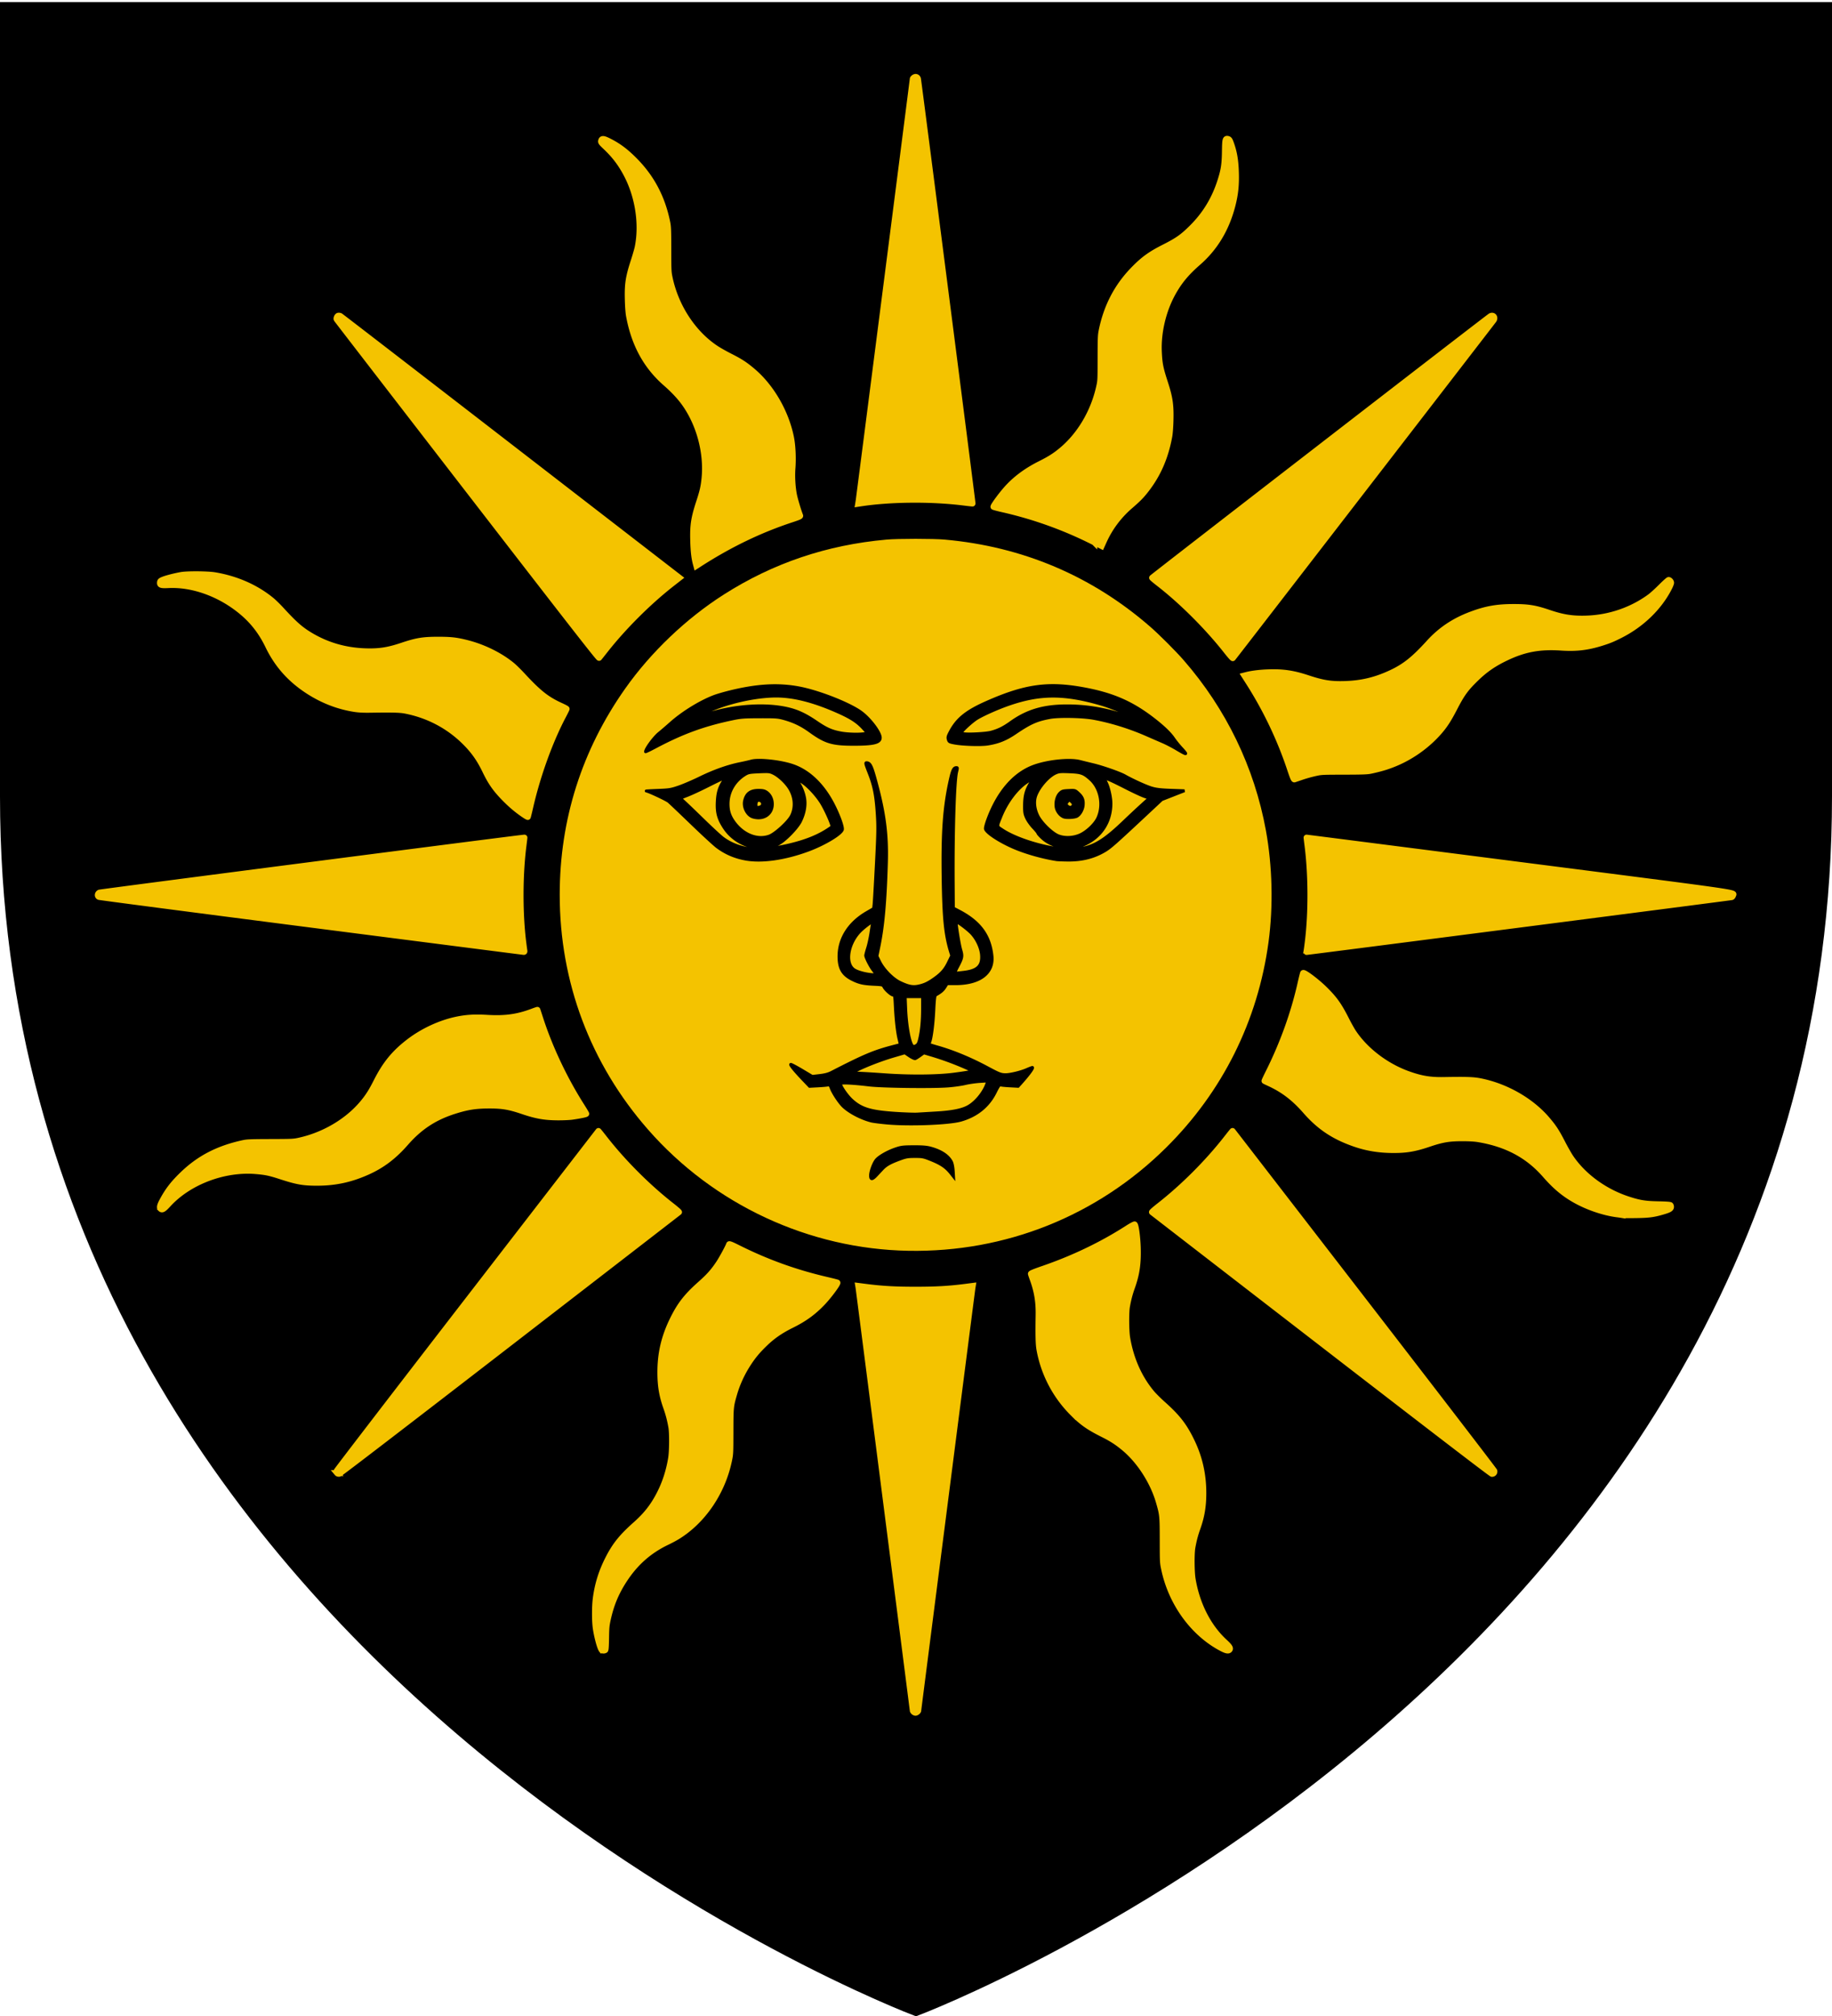
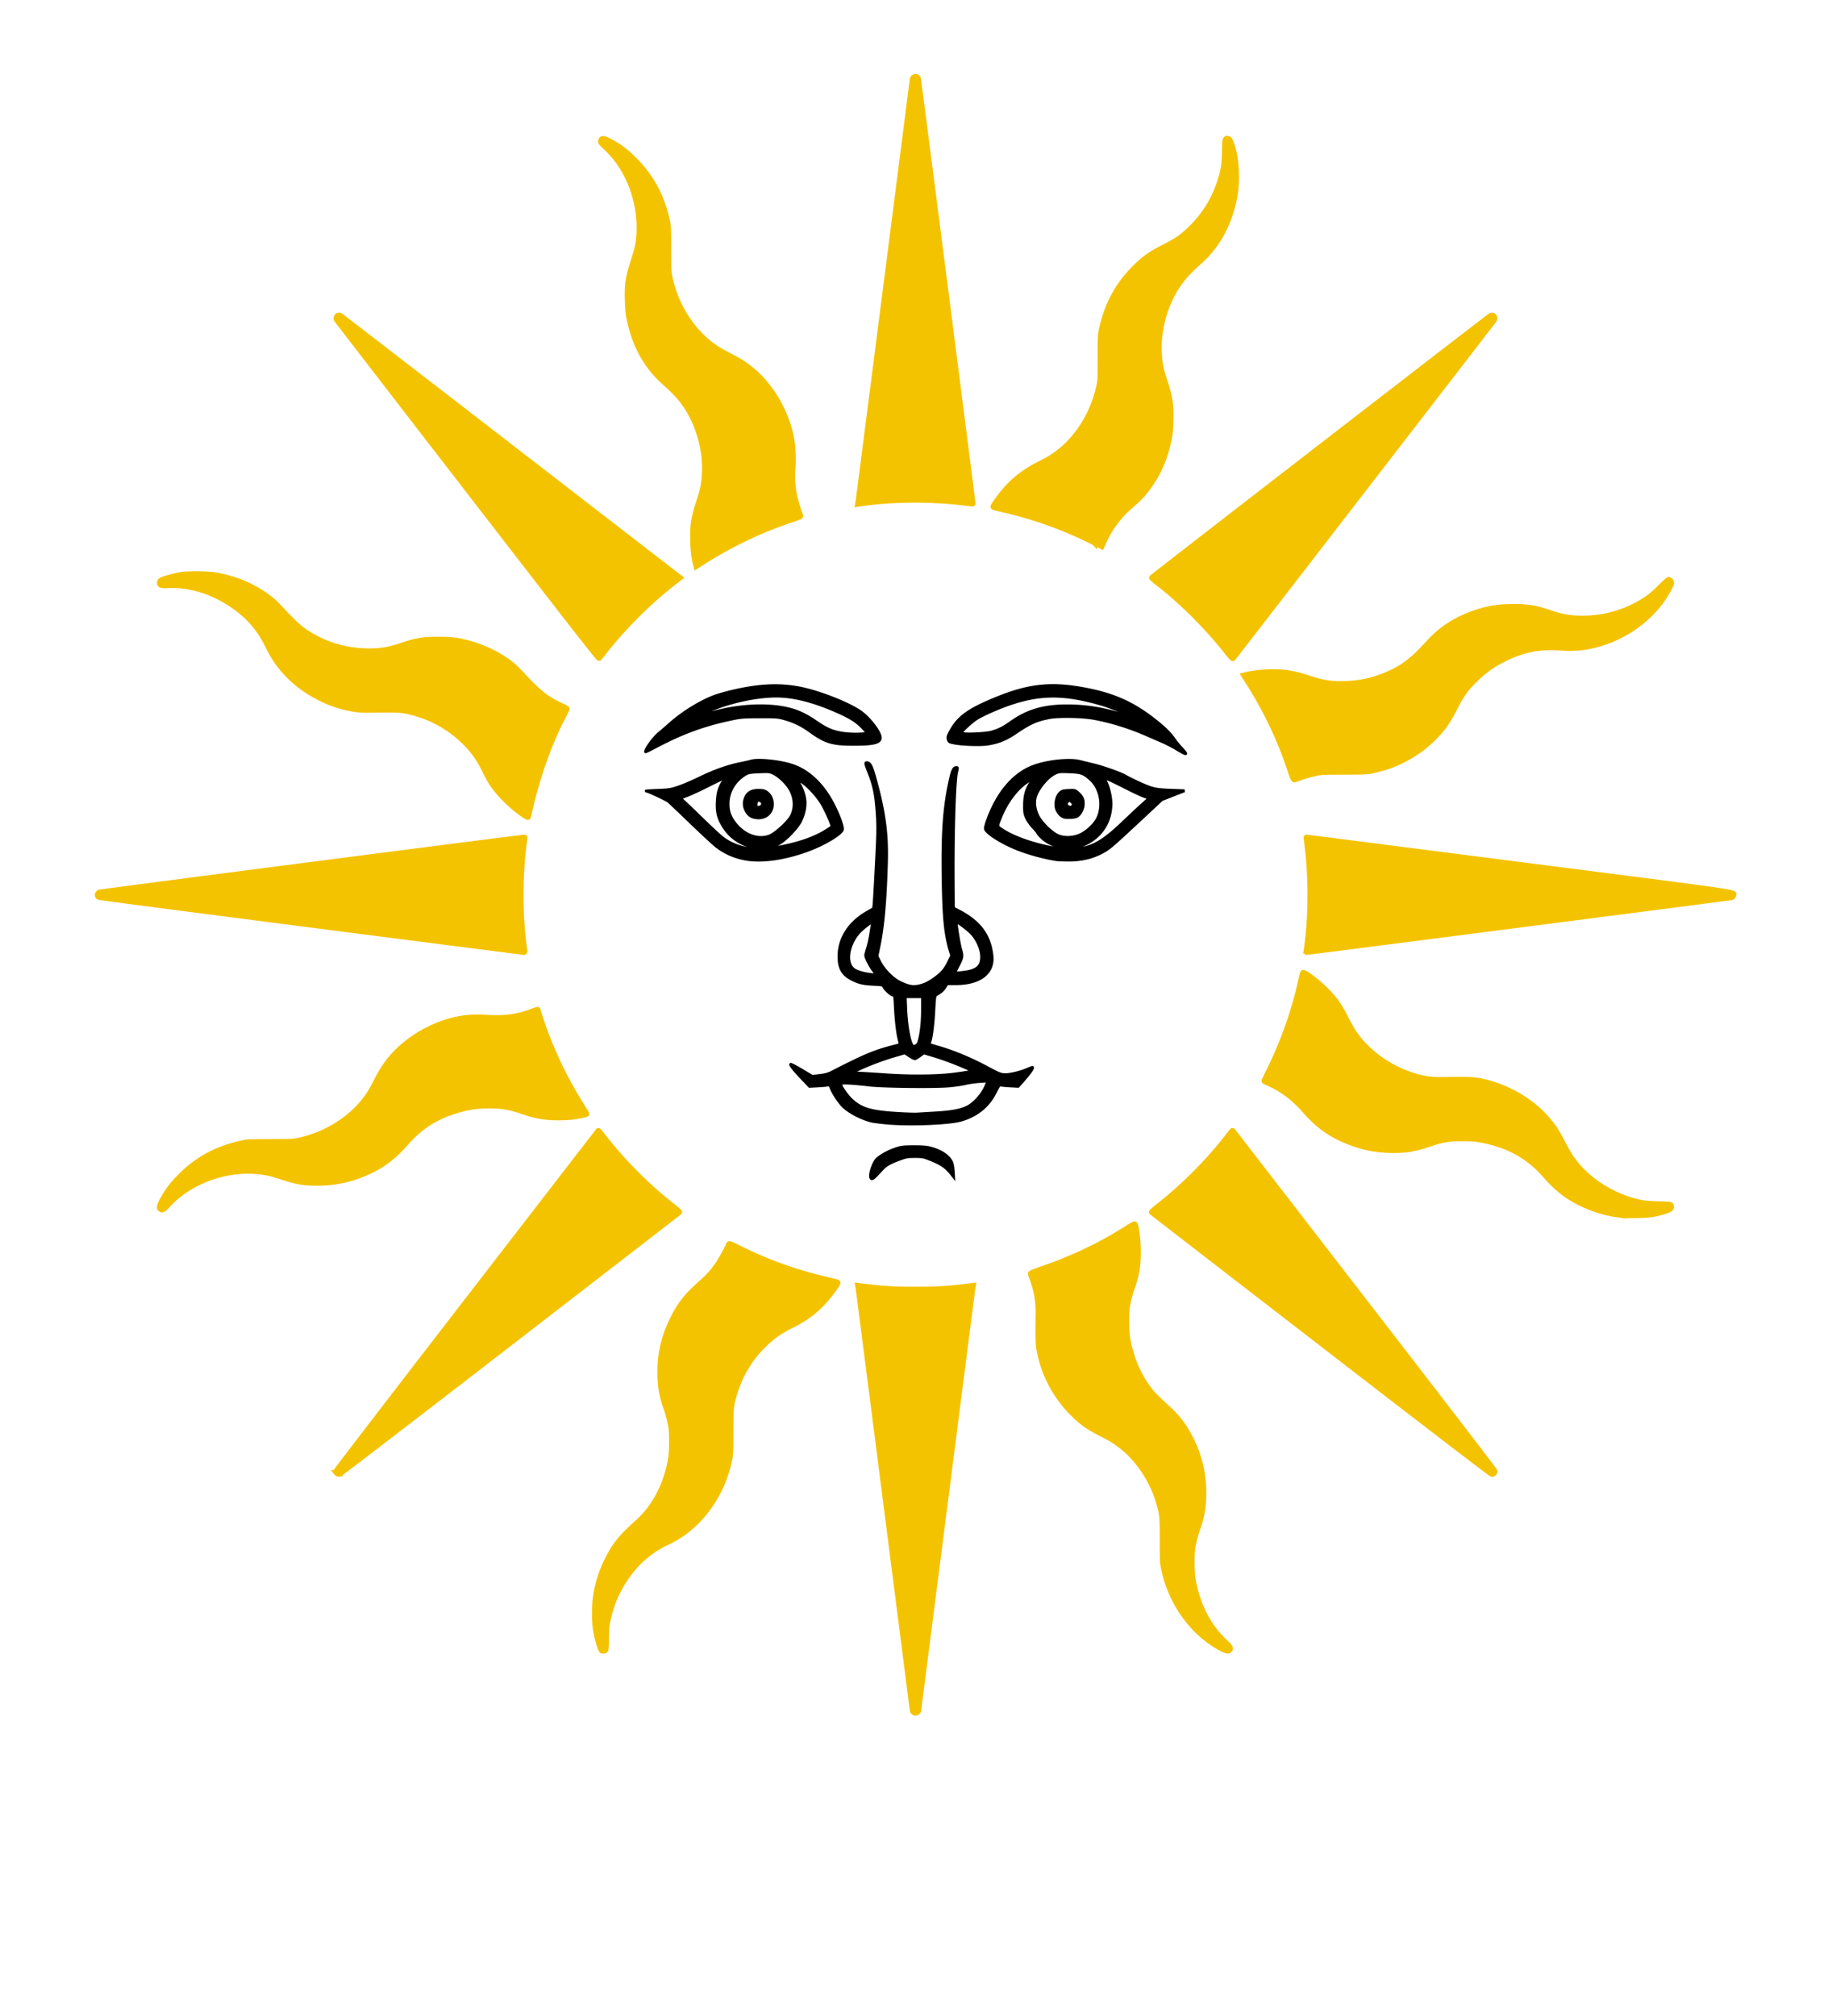
<svg xmlns="http://www.w3.org/2000/svg" height="660" width="600" version="1.0">
  <defs>
    <linearGradient id="a">
      <stop offset="0" style="stop-color:#fd0000;stop-opacity:1" />
      <stop style="stop-color:#e77275;stop-opacity:.659" offset=".5" />
      <stop style="stop-color:black;stop-opacity:.323" offset="1" />
    </linearGradient>
  </defs>
  <g style="display:inline">
-     <path d="M321.228 666.22s-298.5-112.32-298.5-397.772V9.896h597v258.552c0 285.451-298.5 397.772-298.5 397.772z" style="opacity:1;fill:#000;fill-opacity:1;fill-rule:evenodd;stroke:#000;stroke-width:3;stroke-linecap:butt;stroke-linejoin:miter;stroke-miterlimit:4;stroke-dasharray:none;stroke-opacity:1" transform="translate(-21.228 -7.72)" />
    <switch transform="matrix(1.068 0 0 1.068 -373.511 24.5)">
      <g>
-         <path style="fill:#f4c300;fill-opacity:1;stroke:#f4c300;stroke-width:1.98;stroke-miterlimit:4;stroke-opacity:1;stroke-dasharray:none" d="M612.421 289.272c-30.206-.531-59.15-14-79.146-36.83-17.523-20.006-26.85-44.816-26.83-71.376.017-22.822 6.726-43.91 19.914-62.593 7.795-11.043 18.55-21.287 29.993-28.57 14.995-9.542 31.259-15.031 49.366-16.661 3.454-.311 14.3-.311 17.754 0 23.677 2.131 44.66 11.029 62.41 26.463 2.714 2.36 7.767 7.412 10.164 10.163 12.936 14.846 21.478 32.518 24.994 51.71 1.971 10.765 2.264 23.104.802 33.895-3.246 23.972-14 45.53-31.187 62.523-20.929 20.69-48.707 31.796-78.234 31.276z" transform="translate(15.915 70.212)" />
        <path style="fill:#f4c300;fill-opacity:1;stroke:#f4c300;stroke-width:1.827;stroke-miterlimit:4;stroke-opacity:1;stroke-dasharray:none" d="M597.083 60.71c.122-.708 16.642-129.434 16.642-129.68 0-.1.183-.302.406-.449.472-.31 1.008-.122 1.177.411.117.369 16.801 130.138 16.74 130.2-.023.022-1.202-.106-2.62-.285-9.969-1.259-22.612-1.153-31.805.265l-.637.098.097-.56zm72.3 12.382a120.858 120.858 0 0 0-28.032-10.119c-1.586-.357-2.884-.707-2.884-.778 0-.379 2.23-3.425 3.914-5.348 2.702-3.083 6.166-5.67 10.463-7.814 2.926-1.46 4.598-2.527 6.634-4.236 5.535-4.646 9.661-11.618 11.368-19.212.46-2.046.46-2.047.469-8.9.009-5.92.05-7.06.312-8.36 1.485-7.39 4.69-13.594 9.688-18.753 3.106-3.207 5.252-4.766 9.561-6.944 4.11-2.078 5.658-3.175 8.542-6.054 3.952-3.945 6.746-8.495 8.513-13.868 1.168-3.551 1.452-5.307 1.514-9.366.059-3.813.128-4.092.965-3.882.323.082.502.325.775 1.054 1.072 2.865 1.52 5.431 1.628 9.338.106 3.79-.181 6.509-1.044 9.882-1.848 7.227-5.346 13.06-10.556 17.603-3.597 3.137-5.748 5.724-7.748 9.32-2.966 5.335-4.565 12.096-4.282 18.107.17 3.633.444 5.005 1.86 9.362 1.514 4.662 1.834 6.832 1.71 11.612-.053 2.025-.198 3.945-.366 4.855-1.258 6.82-3.721 12.263-7.79 17.219-1.076 1.309-2.044 2.26-4.253 4.172-3.45 2.987-6.182 6.638-8.028 10.728l-.689 1.526-2.245-1.144zm-122.198 6.52c-.456-1.693-.699-3.824-.784-6.877-.136-4.921.188-7.03 1.867-12.167 1.017-3.11 1.333-4.501 1.587-6.997.804-7.913-1.551-16.746-6.18-23.178-1.417-1.967-3.318-3.993-5.72-6.092-5.987-5.234-9.646-11.95-11.252-20.656-.167-.91-.312-2.83-.365-4.855-.126-4.843.186-6.91 1.792-11.863.537-1.655 1.092-3.573 1.233-4.263 1.45-7.094.138-15.654-3.434-22.401-1.753-3.313-3.637-5.788-6.367-8.37-1.358-1.283-1.503-1.476-1.402-1.877.202-.806.736-.749 2.73.29 2.69 1.402 4.72 2.925 7.258 5.443 5.405 5.362 8.727 11.596 10.29 19.309.265 1.304.307 2.407.314 8.275.01 6.39.03 6.874.392 8.61 1.849 8.885 7.19 17.051 14.19 21.694.896.594 2.832 1.688 4.303 2.432 3.21 1.623 4.649 2.56 7.02 4.573 5.668 4.814 10.112 12.484 11.7 20.2.516 2.5.704 6.37.464 9.529-.193 2.537-.01 5.785.465 8.191.277 1.403 1.345 4.97 1.904 6.356.082.202-.451.436-2.617 1.147-9.734 3.199-18.996 7.663-28.25 13.618l-.954.614-.184-.685zm162.82 26.894c-5.776-7.362-13.685-15.27-20.76-20.757-1.172-.909-2.13-1.713-2.13-1.787 0-.147 103.116-79.845 103.766-80.2.858-.47 1.538.377.984 1.223-.25.381-79.72 103.308-79.999 103.61-.066.072-.904-.868-1.862-2.09zM477.22 56.786c-22.065-28.56-40.144-51.996-40.176-52.081-.123-.328.157-.959.47-1.058.18-.057.484-.02.674.081.191.102 23.007 17.685 50.703 39.074l51.82 40.018 1.464 1.13-2.3 1.797c-7.177 5.608-14.902 13.312-20.515 20.46-.902 1.15-1.726 2.183-1.831 2.298-.148.16-9.375-11.68-40.31-51.72zm252.206 85.825c-3.07-9.24-7.431-18.375-12.707-26.62l-1.319-2.062.701-.177c1.705-.429 4.066-.716 6.63-.807 4.51-.159 7.625.3 12.112 1.787 4.693 1.554 7.232 1.945 11.619 1.787 5.073-.183 9.25-1.193 13.925-3.37 4.225-1.966 7.067-4.227 11.646-9.264 3.564-3.922 7.703-6.695 12.9-8.644 4.572-1.715 7.898-2.311 12.935-2.319 4.59-.01 6.65.326 10.867 1.755 4.392 1.488 7.319 1.936 11.673 1.788 7.02-.239 13.878-2.598 19.438-6.687.635-.466 2.118-1.813 3.296-2.992 1.178-1.18 2.245-2.144 2.37-2.144.334 0 .754.475.754.852 0 .18-.234.796-.52 1.368-3.038 6.074-8.464 11.358-15.111 14.715-2.354 1.189-3.4 1.616-5.768 2.356-4.28 1.337-7.72 1.737-12.287 1.428-6.549-.443-11.304.428-16.885 3.093-3.842 1.834-6.478 3.652-9.333 6.433-3.116 3.036-4.277 4.638-6.55 9.045-1.763 3.415-2.981 5.3-4.68 7.24-3.602 4.112-8.286 7.491-13.329 9.615-2.397 1.01-4.466 1.64-7.583 2.313-1.117.24-2.399.288-8.26.303-6.928.018-6.94.018-8.999.478a44.664 44.664 0 0 0-4.012 1.135c-1.073.371-2.064.706-2.202.744-.193.054-.499-.678-1.32-3.15zm-234.481 14.277c-2.088-1.358-4.095-3.002-6.03-4.942-3.005-3.01-4.513-5.121-6.279-8.793-1.806-3.755-3.7-6.394-6.604-9.2-4.961-4.794-11.144-7.98-18.033-9.292-1.55-.295-4.096-.356-10.532-.251-2.143.034-3.523-.03-4.794-.222-4.98-.753-9.75-2.574-14.171-5.408-5.627-3.607-9.636-8.095-12.455-13.943-1.96-4.066-4.45-7.342-7.7-10.13-6.61-5.671-15.203-8.87-22.854-8.506-2.355.112-2.707-.011-2.607-.87.042-.363.219-.505 1.024-.824 1.069-.423 3.509-1.046 5.463-1.396 1.897-.34 8.146-.292 10.33.078 6.613 1.121 12.577 3.748 17.333 7.635.684.558 2.018 1.86 2.965 2.891 4.186 4.562 6.052 6.19 9.236 8.06 4.984 2.927 10.497 4.505 16.475 4.716 4.319.151 7.079-.265 11.432-1.727 4.446-1.492 6.415-1.815 11.053-1.813 3.918 0 5.574.192 8.79 1.004 5.036 1.273 10.104 3.764 13.795 6.78.67.547 2.068 1.913 3.108 3.036 5.165 5.578 7.57 7.474 12.055 9.506.891.404 1.62.8 1.621.878 0 .078-.482 1.056-1.072 2.173-4.025 7.617-7.802 18.043-10.031 27.69-.408 1.766-.766 3.231-.796 3.258-.029.025-.354-.148-.722-.388zm239.568 41.308c.044-.253.193-1.36.33-2.46 1.125-8.982 1.096-20.653-.074-29.754-.166-1.292-.293-2.358-.282-2.368.013-.01 29.323 3.742 65.136 8.337 70.235 9.013 65.886 8.392 65.64 9.369-.056.228-.236.465-.398.528-.213.082-129.945 16.808-130.369 16.808-.034 0-.027-.207.017-.46zm-305.171-7.901c-35.622-4.581-64.948-8.411-65.168-8.511-.537-.245-.466-1 .123-1.308.311-.163 130.215-16.97 130.334-16.862.011.01-.115 1.076-.28 2.368-1.17 9.101-1.2 20.772-.075 29.753.137 1.1.286 2.208.33 2.461.062.359.016.456-.208.444-.16-.011-29.434-3.764-65.056-8.345zm-46.288 87.067c-.358-.358-.209-1.027.541-2.424 1.712-3.189 3.334-5.29 6.256-8.107 5.149-4.965 10.968-7.956 18.694-9.61 1.093-.234 2.443-.283 8.245-.3 6.532-.018 7.04-.042 8.693-.397 7.61-1.638 14.825-5.872 19.503-11.446 1.7-2.025 2.752-3.675 4.298-6.737 2.683-5.318 5.484-8.737 9.969-12.17 4.232-3.241 9.61-5.732 14.628-6.775 3.003-.625 5.512-.769 9.394-.54 5.423.32 9.246-.206 13.744-1.893.865-.324 1.582-.57 1.592-.546.011.024.422 1.284.915 2.802 2.878 8.856 7.37 18.36 12.5 26.449.857 1.353 1.56 2.525 1.56 2.605 0 .152-1.94.55-4.347.894-.782.112-2.7.199-4.263.193-4.09-.014-6.627-.455-10.867-1.889-4.173-1.411-6.243-1.756-10.448-1.741-4.07.014-6.61.416-10.556 1.673-6.12 1.947-10.646 4.926-14.918 9.817-3.604 4.126-7.26 6.884-11.787 8.89-5.123 2.272-9.774 3.273-15.272 3.287-4.252.01-6.187-.327-11.161-1.946-3.403-1.107-4.62-1.365-7.636-1.621-9.782-.831-20.622 3.272-26.958 10.205-1.396 1.528-1.856 1.79-2.319 1.327zm448.333 1.96a40.495 40.495 0 0 0-1.755-.256c-4.25-.558-9.306-2.325-13.243-4.627-3.216-1.88-5.761-4.052-8.745-7.463-5.229-5.978-11.774-9.477-20.429-10.923-1.172-.196-2.7-.29-4.81-.295-4.213-.01-6.286.336-10.45 1.744-4.254 1.439-6.852 1.885-10.892 1.872-4.34-.015-8.1-.631-11.87-1.944-6.372-2.219-10.732-5.134-15.036-10.052-3.447-3.94-6.775-6.482-11.063-8.454-.797-.367-1.475-.692-1.505-.723-.032-.03.504-1.175 1.189-2.542 4.455-8.896 7.838-18.311 9.9-27.558.35-1.563.688-2.905.754-2.982.292-.343 4.312 2.703 6.689 5.07 2.983 2.969 4.3 4.833 6.56 9.288.698 1.375 1.641 3.064 2.096 3.754 3.66 5.55 9.968 10.386 16.743 12.834 4.023 1.455 6.831 1.927 11.033 1.855 7.254-.124 9.134-.053 11.452.425 7.777 1.607 15.378 5.985 20.211 11.64 2.05 2.4 2.898 3.697 4.713 7.211.838 1.625 1.962 3.606 2.498 4.402 3.87 5.758 10.345 10.51 17.545 12.88 3.528 1.161 5.3 1.45 9.356 1.527 2.256.043 3.582.133 3.728.254.124.104.204.383.176.621-.06.527-.634.83-2.68 1.42-2.768.798-4.167.974-8.153 1.029-2.069.029-3.874.026-4.012-.011zm-92.308 39.262a89221.482 89221.482 0 0 1-52.002-40.167c-.066-.06.95-.946 2.257-1.968 7.335-5.736 14.836-13.236 20.57-20.57 1.02-1.305 1.867-2.358 1.88-2.34l40.118 51.941c22.051 28.55 40.126 52.078 40.166 52.286.092.482-.234.877-.725.877-.254 0-17.905-13.529-52.264-40.059zM437.2 358.408c-.121-.145-.187-.434-.148-.642.04-.208 18.115-23.737 40.166-52.286l40.118-51.94c.013-.019.86 1.034 1.88 2.34 5.734 7.333 13.235 14.833 20.57 20.569 1.308 1.022 2.324 1.907 2.257 1.966-.066.059-23.438 18.112-51.937 40.118-31.332 24.194-51.988 40.036-52.252 40.075-.26.038-.524-.043-.655-.2zm271.226 53.685c-8.67-4.562-15.352-13.734-17.584-24.136-.46-2.14-.46-2.173-.472-9.002-.013-7.48-.049-7.832-1.179-11.732-1.786-6.163-5.86-12.509-10.547-16.43-2.195-1.835-3.845-2.902-6.694-4.33-4.259-2.133-6.263-3.543-9.168-6.45a36.742 36.742 0 0 1-10.208-19.486c-.294-1.622-.36-4.352-.257-10.615.067-4.032-.48-7.321-1.825-10.986-.28-.762-.523-1.487-.54-1.61-.023-.153 1.186-.646 3.728-1.52 9.374-3.226 18.055-7.393 25.884-12.424 1.137-.73 2.131-1.265 2.209-1.187.382.384.866 4.098.95 7.285.127 4.78-.348 7.979-1.781 11.989-.7 1.959-1.144 3.65-1.538 5.861-.332 1.863-.288 7.494.075 9.66 1.09 6.497 3.657 12.274 7.495 16.87.64.766 2.173 2.294 3.406 3.394 4.562 4.07 6.6 6.708 8.926 11.553 2.365 4.927 3.527 10.125 3.52 15.748 0 4.064-.533 7.18-1.835 10.816-.67 1.868-1.135 3.653-1.525 5.851-.336 1.887-.292 7.503.075 9.696 1.3 7.777 4.798 14.639 9.82 19.262 1.528 1.405 1.863 1.943 1.491 2.39-.338.408-1.008.279-2.426-.467zm-190.112.506c-.509-.66-1.435-4.096-1.805-6.697-.316-2.228-.314-6.62.006-9.059.568-4.33 1.768-8.192 3.769-12.124 2.142-4.21 4.188-6.756 8.52-10.602 3.269-2.903 5.417-5.67 7.34-9.455 1.67-3.29 2.81-6.815 3.467-10.736.363-2.166.407-7.797.075-9.66-.393-2.208-.866-4.025-1.54-5.912-1.31-3.672-1.816-6.69-1.821-10.841-.006-5.855 1.183-10.892 3.843-16.279 2.193-4.442 4.234-7.053 8.415-10.768 2.676-2.377 3.99-3.851 5.645-6.33.962-1.442 2.898-5.005 3.179-5.85.055-.167.77.119 2.632 1.052 8.902 4.459 17.693 7.627 27.404 9.877 1.682.39 3.104.754 3.16.81.23.23-2.427 3.84-4.313 5.862-2.871 3.076-5.679 5.143-9.679 7.123-3.429 1.698-5.84 3.356-8.225 5.654-2.248 2.168-3.563 3.733-5.076 6.043-1.961 2.992-3.453 6.227-4.404 9.549-1.061 3.706-1.085 3.954-1.102 11.431-.015 6.796-.019 6.873-.47 8.999-2.05 9.658-7.965 18.338-15.777 23.156-.719.443-2.123 1.193-3.121 1.668-5.45 2.59-9.648 6.257-13.044 11.39-2.627 3.972-4.178 7.658-5.214 12.388-.4 1.828-.462 2.517-.512 5.664-.042 2.654-.112 3.618-.268 3.717-.32.203-.903.166-1.084-.07zm95.673 19.005c-.144-.145-.262-.328-.262-.408 0-.199-16.527-129.01-16.636-129.655l-.086-.513 2.3.296c4.97.64 8.986.868 15.257.868 6.272 0 10.288-.229 15.257-.868l2.3-.296-.085.513c-.109.645-16.636 129.456-16.636 129.655 0 .257-.515.67-.836.67-.17 0-.428-.118-.573-.262z" transform="translate(15.915 70.212)" />
        <path style="fill:#000;stroke:#000;stroke-width:.871;stroke-miterlimit:4;stroke-dasharray:none" d="M600.773 267.192c0-1.203.845-3.583 1.658-4.674.789-1.056 3.456-2.612 5.94-3.462 1.799-.617 2.343-.685 5.604-.7 2.727-.012 4.008.092 5.23.426 3.214.878 5.399 2.325 6.389 4.232.233.45.469 1.63.533 2.674l.116 1.868-.787-.996c-1.54-1.952-3.053-2.978-6.29-4.27-2.15-.858-2.516-.927-4.817-.921-2.243.005-2.732.097-4.915.911-2.737 1.021-3.95 1.722-5.087 2.94-.432.463-1.231 1.318-1.777 1.9-1.283 1.37-1.797 1.39-1.797.071zm5.243-16.077c-2.116-.186-4.358-.467-4.981-.623-3.045-.763-6.644-2.63-8.576-4.446-1.203-1.13-3.14-4.037-3.741-5.61-.35-.913-.547-1.148-.862-1.025-.225.088-1.62.224-3.099.303l-2.69.144-1.995-2.093c-2.607-2.734-4.07-4.546-3.757-4.65.139-.047 1.676.763 3.415 1.798l3.163 1.884 2.277-.263c1.63-.188 2.666-.463 3.647-.966 10.233-5.252 12.968-6.398 19.08-7.996l2.016-.527-.431-1.81c-.506-2.124-.908-5.745-1.128-10.175-.144-2.896-.2-3.176-.63-3.176-.574 0-2.368-1.576-2.845-2.5-.339-.654-.41-.672-3.285-.81-3.085-.15-4.4-.458-6.504-1.524-2.736-1.386-3.848-3.166-3.984-6.375-.242-5.707 2.805-10.773 8.464-14.073l2.135-1.246.14-1.245c.077-.685.394-6.203.705-12.262.503-9.787.532-11.528.264-15.615-.374-5.688-.947-8.542-2.512-12.506-1.053-2.666-1.158-3.084-.775-3.084 1.036 0 1.507.82 2.498 4.35 2.95 10.502 3.887 17.302 3.622 26.288-.353 11.998-1.013 19.403-2.281 25.6l-.626 3.057.822 1.676c1.208 2.464 4.018 5.321 6.285 6.393 2.676 1.265 3.963 1.492 5.901 1.043 1.696-.394 2.857-.97 4.833-2.398 2.045-1.477 3.06-2.669 4.094-4.805l.994-2.053-.38-1.241c-1.58-5.173-2.082-10.188-2.267-22.663-.211-14.264.374-22.026 2.29-30.39.604-2.641.988-3.362 1.788-3.362.383 0 .387.065.077 1.37-.678 2.86-1.15 18.197-1.046 34.05l.05 7.645 1.804.948c6.328 3.322 9.37 7.475 10.033 13.697.56 5.26-3.7 8.534-11.117 8.544l-2.641.004-.69 1.09c-.593.94-1.236 1.482-2.831 2.39-.247.14-.39 1.335-.547 4.54-.21 4.31-.737 8.48-1.239 9.799-.142.376-.215.727-.161.781.054.054 1.23.422 2.613.817 4.8 1.372 10.072 3.562 15.23 6.327 3.546 1.901 4.088 2.112 5.487 2.134 1.446.021 4.765-.776 6.598-1.587.79-.349 1.54-.634 1.667-.634.487 0-1.057 2.127-3.596 4.953l-.757.843-2.517-.135c-1.384-.073-2.69-.205-2.905-.291-.298-.12-.669.409-1.59 2.264-2.12 4.27-5.728 7.178-10.607 8.549-3.598 1.01-15.56 1.48-22.399.878zm15.058-3.127c4.854-.293 7.831-.9 9.73-1.988 2.383-1.363 4.899-4.53 5.713-7.191l.184-.6-2.458.158c-1.352.088-3.355.376-4.45.642-1.097.265-3.45.597-5.232.736-4.73.37-20.176.183-24.161-.292-5.338-.636-8.843-.786-8.843-.377 0 .744 1.946 3.577 3.371 4.908 2.922 2.727 5.784 3.612 13.33 4.12 2.802.188 5.879.297 6.838.24.959-.055 3.65-.216 5.978-.356zm4.857-11.827c1.713-.21 3.84-.52 4.728-.686l1.615-.303-2.611-1.149a91.127 91.127 0 0 0-10.193-3.733l-2.351-.693-1.136.824c-.625.453-1.304.878-1.51.945-.205.066-1.009-.308-1.785-.833l-1.411-.954-3.405.996c-3.726 1.09-8.593 2.96-11.253 4.325l-1.7.872 1.869.032c1.027.017 4.782.24 8.344.496 7.456.534 15.776.479 20.8-.14zm-10.102-10.823c.603-2.553.886-5.55.886-9.4v-3.556h-5.307l.153 3.674c.225 5.41 1.218 10.712 2.14 11.423.267.207.53.177 1.05-.122.558-.32.77-.715 1.078-2.02zm-13.464-19.992c-.1-.172-.484-.704-.854-1.184-.857-1.11-2.233-3.834-2.23-4.414.003-.243.277-1.297.61-2.34.334-1.044.793-3.174 1.02-4.733.228-1.56.464-2.92.526-3.022.61-1.012-2.9 1.531-4.285 3.104-3.458 3.93-4.12 9.678-1.313 11.403 1.194.734 3.846 1.395 5.883 1.468.595.02.774-.058.643-.282zm26.904-.445c4.28-.49 5.795-1.947 5.536-5.318-.165-2.147-1.34-4.725-2.98-6.54-1.097-1.213-4.527-3.783-4.75-3.558-.2.203.863 6.846 1.365 8.532.591 1.986.502 2.45-1.03 5.336-.556 1.045-.833 1.805-.659 1.804.166-.001 1.299-.117 2.518-.256zm-66.856-34.721c-3.277-.606-6.02-1.785-8.634-3.711-.844-.623-4.375-3.87-7.846-7.216-3.471-3.347-6.648-6.365-7.059-6.707-.695-.578-6.133-3.128-6.886-3.228-.186-.025 1.4-.114 3.524-.198 3.576-.14 4.054-.219 6.492-1.053 1.447-.496 4.362-1.749 6.476-2.784 4.264-2.088 8.539-3.603 12.314-4.366 1.37-.277 2.883-.62 3.361-.761 2.224-.66 9.016.061 12.782 1.359 5.073 1.747 9.45 6.012 12.599 12.275 1.643 3.267 2.842 6.684 2.6 7.407-.46 1.373-5.533 4.406-10.398 6.217-7.189 2.675-14.308 3.694-19.325 2.766zm7.23-3.147c1.161-.145 3.568-.589 5.35-.986 6.055-1.353 10.298-3.108 13.913-5.755.29-.213-1.613-4.622-3.04-7.042-1.43-2.425-4.161-5.404-6.117-6.671-1.803-1.168-2.105-1.199-1.292-.133.984 1.29 1.842 3.39 2.131 5.217.334 2.102-.12 4.552-1.28 6.916-1.065 2.169-4.948 6.106-6.994 7.091-5.482 2.639-12.813.377-16.386-5.057-1.788-2.717-2.318-4.629-2.175-7.837.123-2.766.55-4.312 1.72-6.236.72-1.182.723-1.2.163-1.052-.314.083-2.42 1.087-4.68 2.23-2.261 1.142-5.064 2.448-6.228 2.9-1.165.453-2.154.85-2.199.883-.044.032.46.545 1.121 1.14.662.594 3.276 3.102 5.81 5.572 2.535 2.47 5.227 4.957 5.982 5.527 1.919 1.448 4.334 2.52 6.9 3.06 2.556.54 4.384.598 7.301.233zm.067-3.898c1.825-.654 5.919-4.4 6.82-6.239 1.376-2.812.975-6.284-1.046-9.036-1.207-1.645-3.092-3.3-4.532-3.98-1.103-.52-1.426-.551-4.377-.422-2.836.125-3.301.21-4.234.775-3.24 1.963-5.196 5.266-5.25 8.866-.034 2.35.515 4.004 1.977 5.948 2.805 3.733 7.067 5.37 10.642 4.088zm-4.968-5.825c-1.747-.506-3.05-2.979-2.608-4.947.51-2.274 1.796-3.247 4.29-3.249 1.296 0 1.82.118 2.47.56 1.1.748 1.765 2.103 1.777 3.62.024 3.128-2.678 4.958-5.929 4.016zm2.42-3.224c.706-.377.627-1.43-.133-1.776-.834-.38-1.378.091-1.378 1.193 0 .684.096.841.515.841.283 0 .731-.116.996-.258zm90.653 16.283c-4.312-.683-9.348-2.105-13.035-3.681-4.356-1.862-8.487-4.562-8.782-5.739-.082-.328.236-1.558.782-3.018 3.068-8.217 7.835-13.8 13.74-16.093 4.228-1.642 11.234-2.404 14.46-1.573.785.202 2.656.662 4.157 1.022 2.865.688 8.119 2.531 9.601 3.37 2.392 1.352 6.556 3.244 8.22 3.734 1.446.426 2.796.584 5.975.699l4.107.148-3.484 1.367-3.484 1.368-4.804 4.486c-9.546 8.916-10.906 10.119-12.575 11.128-3.359 2.029-7.074 2.97-11.516 2.914-1.507-.018-3.02-.078-3.362-.132zm8.842-3.69c3.583-.925 6.588-2.957 11.908-8.053 1.672-1.601 4.09-3.86 5.372-5.02l2.33-2.107-1.46-.485c-.803-.266-3.422-1.486-5.82-2.71-4.272-2.183-6.202-3.035-6.408-2.83-.056.057.136.572.428 1.145.81 1.588 1.497 4.616 1.493 6.582-.012 5.819-3.261 10.562-8.754 12.781-3.957 1.598-9.288.604-12.408-2.315-.689-.644-1.252-1.286-1.252-1.426 0-.14-.622-.906-1.38-1.701-.76-.796-1.685-2.095-2.056-2.887-.597-1.275-.673-1.726-.66-3.931.016-2.881.457-4.595 1.718-6.69.466-.773.756-1.406.644-1.406-.111 0-.886.457-1.722 1.015-3.05 2.037-6.122 6.14-7.886 10.532-1.288 3.209-1.326 2.904.5 4.105 3.88 2.55 11.185 4.953 17.567 5.778 2.175.281 6.011.097 7.846-.377zm-1.364-4.04c2.02-.998 4.343-3.25 5.154-4.996 1.822-3.925.848-9.131-2.227-11.896-2.114-1.9-2.831-2.157-6.42-2.303-2.79-.113-3.266-.07-4.29.383-2.189.967-5.065 4.242-6.036 6.872-.665 1.799-.439 4.09.614 6.229 1.068 2.169 4.335 5.348 6.284 6.115 2.037.802 4.809.64 6.921-.404zm-5.149-5.315c-1.151-.353-2.263-1.746-2.464-3.085-.239-1.591.257-3.417 1.164-4.285.666-.639.949-.723 2.694-.802 1.938-.089 1.954-.084 2.944.81 1.276 1.153 1.642 2.058 1.504 3.718-.112 1.356-.996 2.897-1.957 3.411-.672.36-3.014.5-3.885.233zm2.67-3.509c.239-.448.184-.628-.356-1.168-.624-.624-.65-.628-1.147-.18-.622.564-.647 1.093-.071 1.53.642.488 1.252.418 1.573-.182zm31.889-17.33c-1.29-.769-3.195-1.763-4.235-2.21-1.04-.447-3.292-1.427-5.005-2.177-5.258-2.304-11.008-4.084-16.315-5.052-3.423-.625-10.674-.756-13.404-.243-4.093.77-6.012 1.628-10.642 4.764-2.864 1.94-5.205 2.873-8.46 3.374-2.151.33-7.721.147-10.204-.336-1.49-.29-1.626-.371-1.835-1.1-.194-.675-.093-1.033.709-2.517 2.076-3.845 4.915-6.113 11.05-8.828 11.814-5.23 18.918-6.22 29.922-4.17 8.533 1.588 14.319 4.062 20.613 8.81 3.34 2.52 5.64 4.682 6.8 6.392.54.794 1.597 2.11 2.352 2.924 2.101 2.27 1.926 2.318-1.346.368zm-56.977-5.19c2.23-.603 3.836-1.393 6.017-2.962 4.988-3.588 10.034-5.099 17.097-5.117 5.533-.015 10.557.736 16.404 2.452 1.849.542 3.407.941 3.462.886.278-.278-6.014-2.925-9.067-3.816-11.473-3.346-18.927-3.33-28.645.064-3.266 1.14-7.657 3.092-9.567 4.253-1.51.917-4.756 3.886-4.756 4.35 0 .132.364.293.81.358 1.533.223 6.79-.075 8.245-.468zm-105.951 5.993c0-.891 2.575-4.4 4.19-5.708.778-.63 2.367-1.996 3.532-3.034 3.689-3.288 9.107-6.622 13.376-8.23.85-.32 2.867-.912 4.484-1.316 8.513-2.128 15.117-2.513 21.63-1.26 6.013 1.155 15.394 4.855 18.924 7.463 2.733 2.019 5.851 6.164 5.851 7.778 0 1.543-2.055 2.044-8.345 2.032-6.428-.012-8.522-.652-13.2-4.03-2.58-1.862-4.839-2.96-7.848-3.812-1.957-.555-2.53-.599-7.597-.584-4.935.015-5.79.082-8.594.675-8.637 1.826-15.165 4.22-23.352 8.563-1.678.89-3.051 1.549-3.051 1.463zm67.11-5.564.978-.174-1.412-1.526c-1.874-2.024-3.9-3.303-8.2-5.181-7.137-3.116-13.11-4.618-18.382-4.622-6.519-.005-15.555 2.069-21.365 4.904-1.55.756-2.77 1.422-2.712 1.48.057.057.428-.023.824-.179.396-.155 1.84-.61 3.21-1.01 8.332-2.435 17.59-2.894 24.146-1.198 2.75.712 5.07 1.84 8.272 4.025 3.018 2.058 4.654 2.774 7.527 3.294 2.062.373 5.55.465 7.115.187z" transform="translate(15.915 70.212)" />
      </g>
    </switch>
  </g>
</svg>